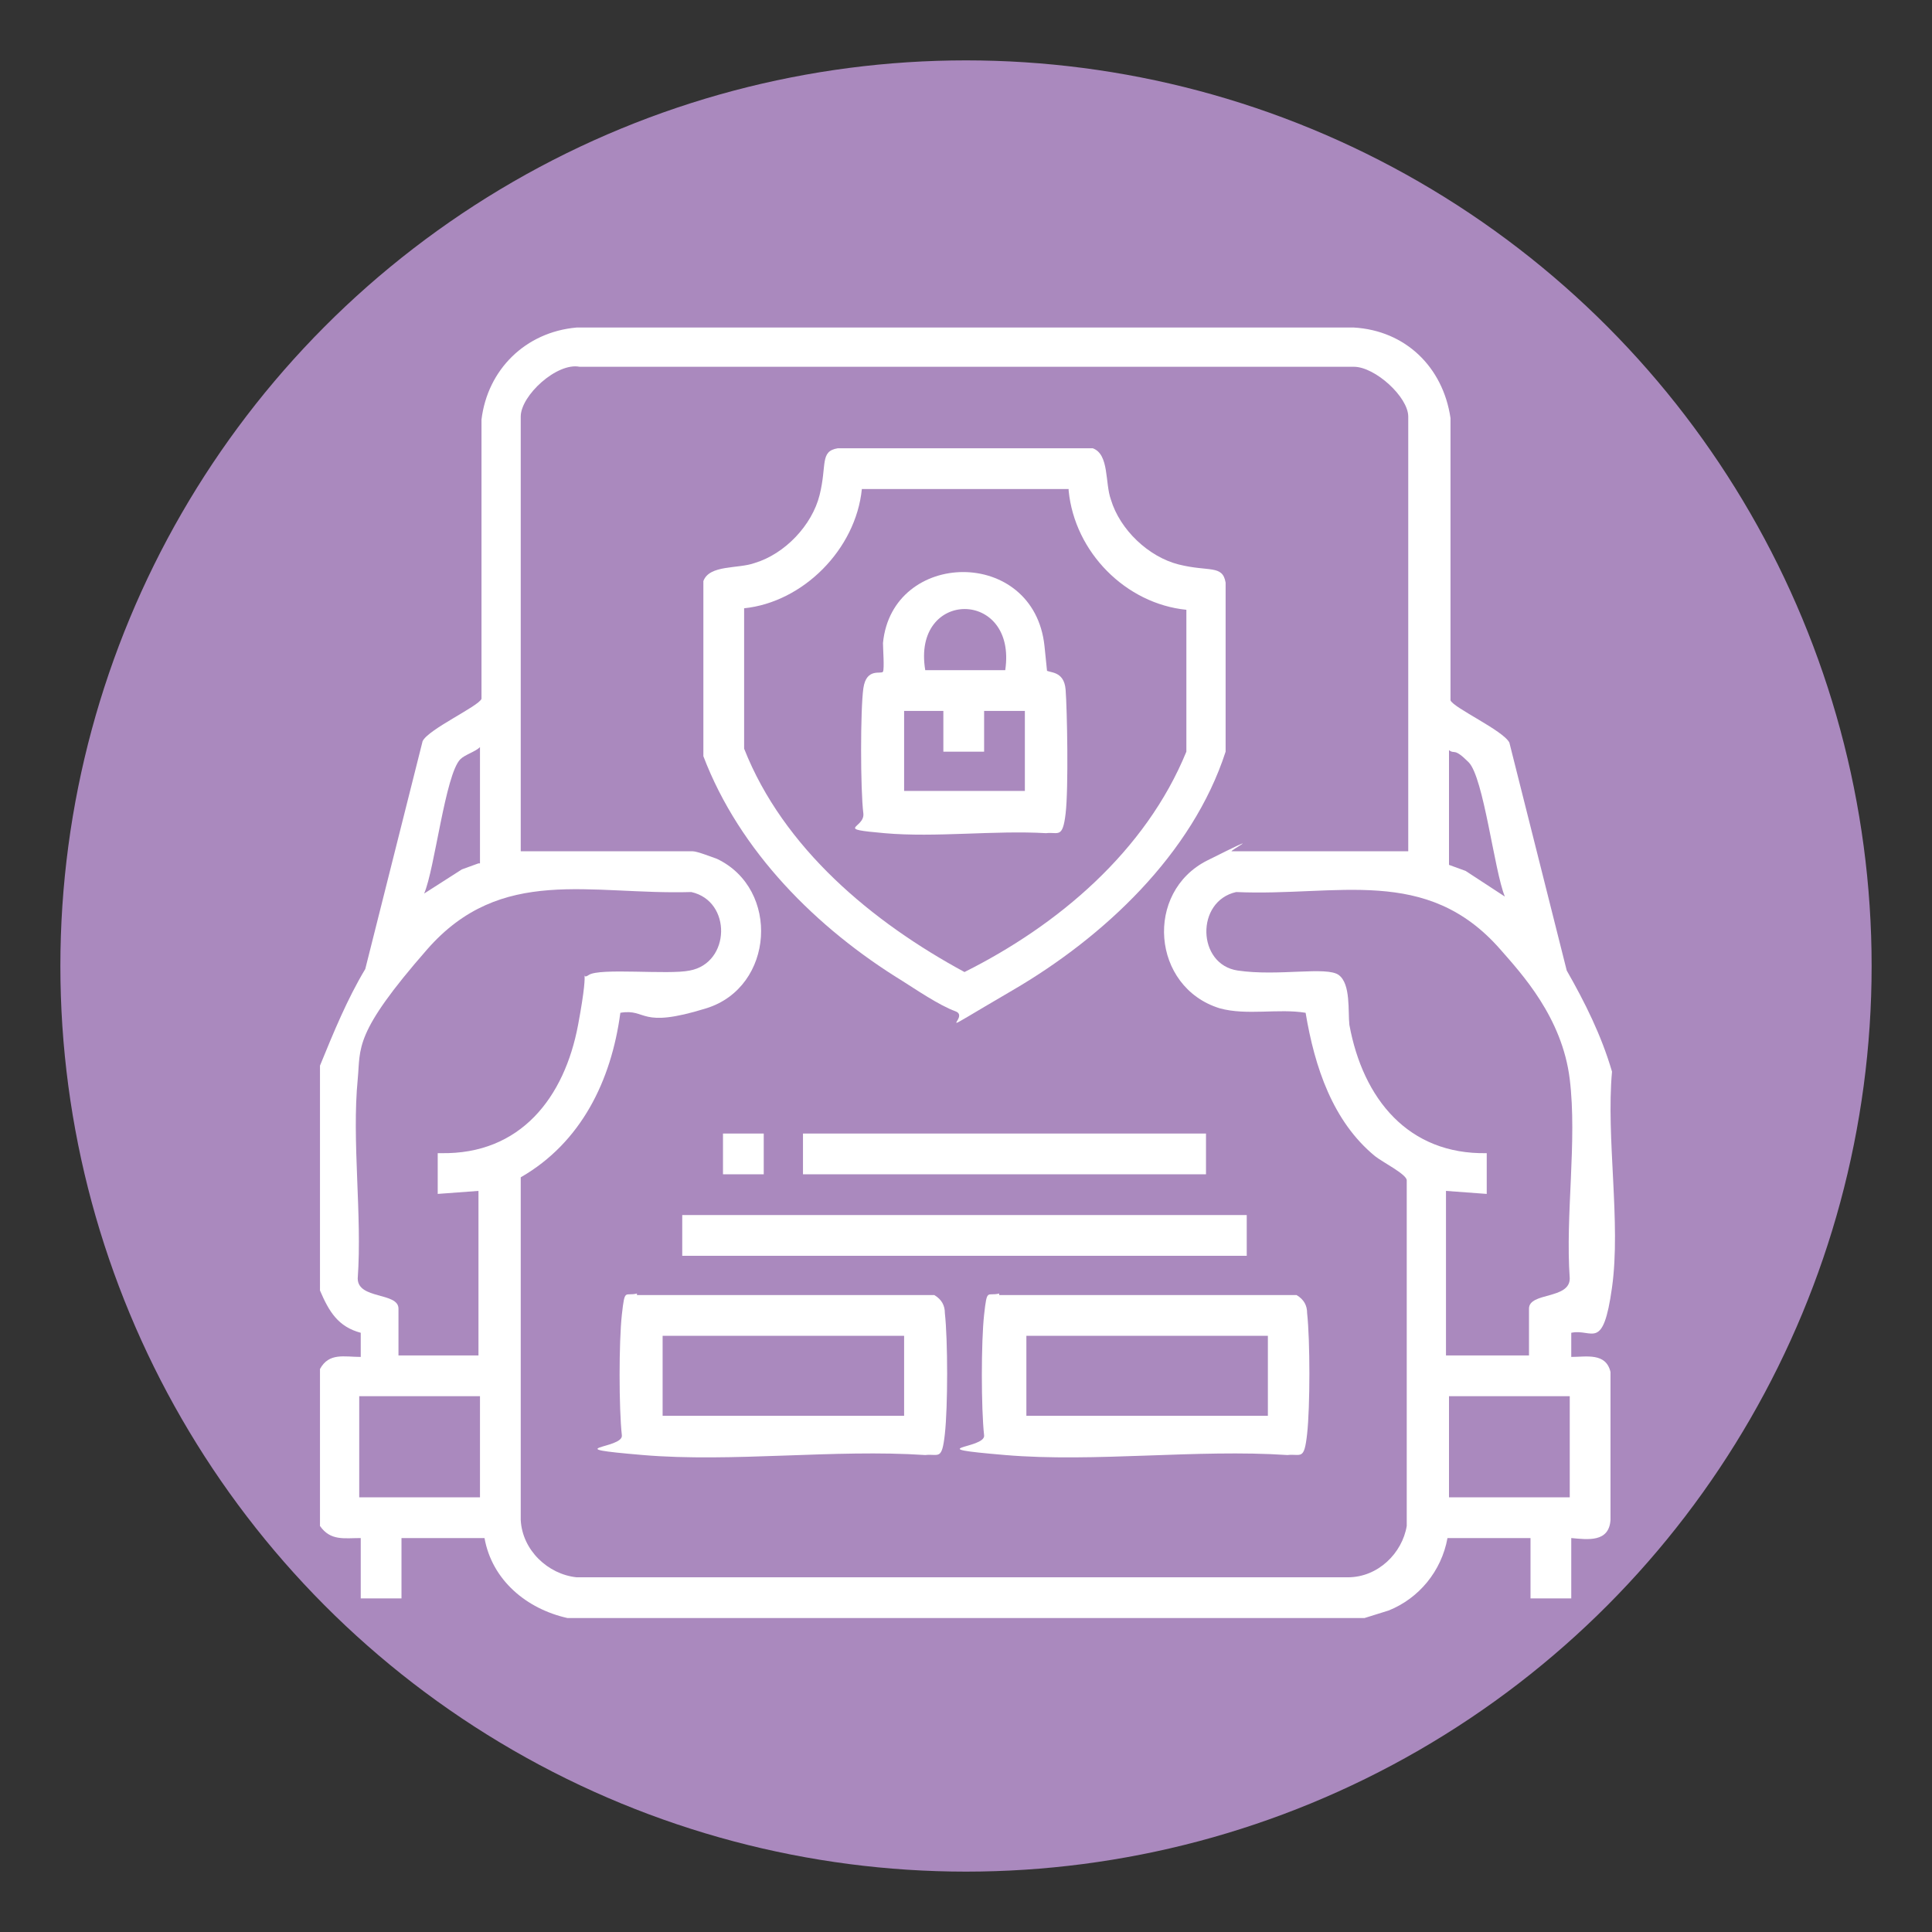
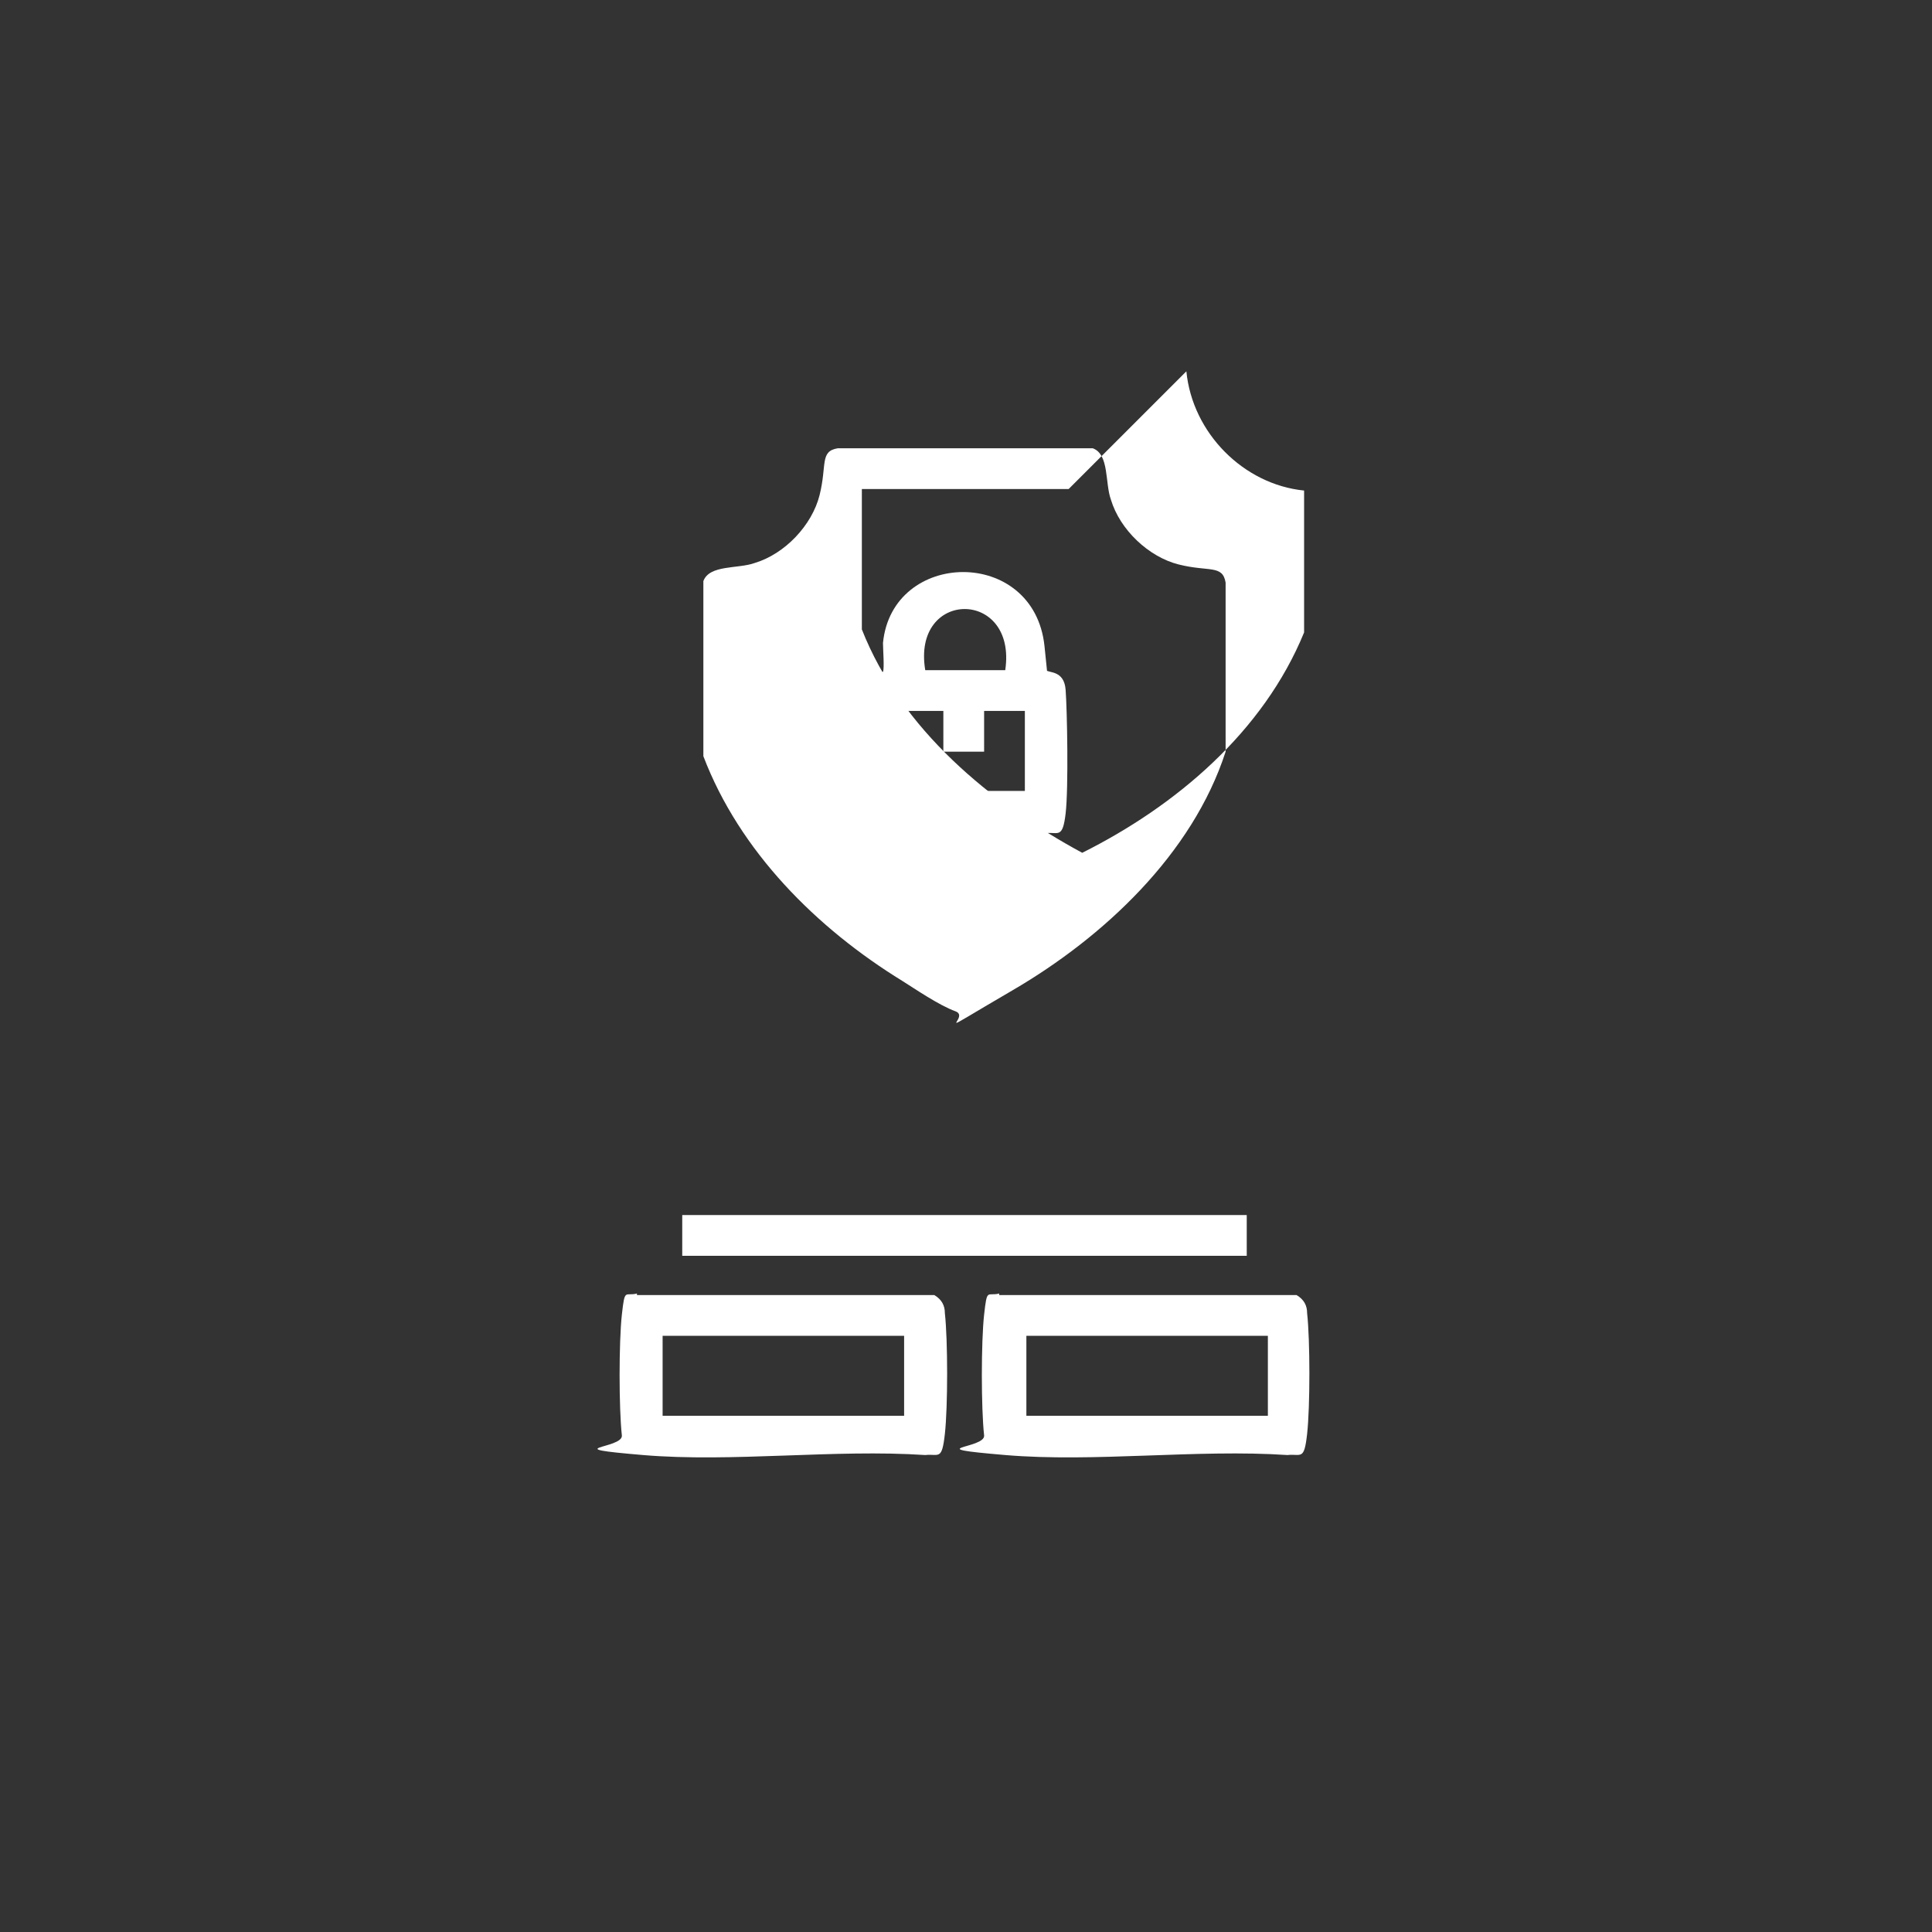
<svg xmlns="http://www.w3.org/2000/svg" id="Livello_1" version="1.1" viewBox="0 0 128 128">
  <rect x="0" y="0" width="128" height="128" fill="#333333" stroke="none" />
  <defs>
    <style>
      .st0 {
        fill: #aa89be;
      }

      .st1 {
        fill: #fff;
      }
    </style>
  </defs>
  <g id="Pagine">
-     <circle id="Bg_secondary" class="st0" cx="64" cy="64" r="60" />
-   </g>
+     </g>
  <g>
-     <path class="st1" d="M21.2,70.6c.9-2.2,1.8-4.4,3-6.4l3.8-15.1c.4-.8,3.7-2.3,3.9-2.8v-18.5c.4-3.3,2.9-5.8,6.3-6.1h51.5c3.4.2,5.9,2.6,6.4,6v18.7c.2.5,3.5,2,3.9,2.8l3.8,15.1c1.2,2.1,2.3,4.3,3,6.7-.4,4.4.6,10,0,14.3s-1.3,2.7-2.7,3v1.6c1,0,2.3-.3,2.6,1v9.8c-.1,1.5-1.5,1.3-2.6,1.2v4h-2.7v-4h-5.5c-.4,2.2-1.9,4-3.9,4.8l-1.6.5h-52.8c-2.7-.6-5-2.5-5.5-5.3h-5.5v4h-2.7v-4c-1.1,0-2,.2-2.7-.8v-10.4c.6-1.1,1.6-.8,2.7-.8v-1.6c-1.5-.4-2.1-1.4-2.7-2.8v-14.9ZM93.3,56.4v-28.8c0-1.3-2.2-3.3-3.6-3.3h-51.3c-1.5-.3-3.9,1.9-3.9,3.3v28.8h11.4c.3,0,1.3.4,1.6.5,4.2,2,3.8,8.5-.7,9.9s-3.9,0-5.7.3c-.6,4.5-2.6,8.6-6.6,10.9v22.7c.1,2,1.8,3.6,3.7,3.8h51.1c2,0,3.6-1.6,3.9-3.4v-22.9c0-.4-1.6-1.2-2.1-1.6-2.8-2.3-4-5.9-4.6-9.5-1.8-.3-3.9.2-5.7-.3-4.5-1.4-5-7.7-.8-9.8s1.4-.6,1.6-.6h11.6ZM31.8,57.2v-7.7c-.3.3-1,.5-1.3.8-1,1-1.7,7.3-2.4,8.9l2.5-1.6,1.1-.4ZM96,49.6v7.7l1.1.4,2.6,1.7c-.7-1.7-1.4-7.9-2.4-8.9s-.9-.5-1.3-.8ZM29.2,76.4c5.3.1,8.2-3.7,9.1-8.5s0-2.8.7-3.3,5.3,0,6.7-.3c2.7-.5,2.8-4.6.1-5.2-6.7.2-12.6-1.8-17.5,3.8s-4.4,6.5-4.6,8.6c-.4,4.1.3,9,0,13.2,0,1.4,2.7.9,2.7,2v3.1h5.3v-10.9l-2.7.2v-2.7ZM101.3,89.8v-3.1c0-1.1,2.7-.6,2.7-2-.3-4.2.5-9.1,0-13.2s-3.2-7-4.6-8.6c-4.9-5.6-10.8-3.5-17.5-3.8-2.7.6-2.6,4.8.1,5.2s5.9-.3,6.7.3.6,2.4.7,3.3c.9,4.9,3.9,8.6,9.1,8.5v2.7l-2.7-.2v10.9h5.3ZM31.8,92.5h-8v6.7h8v-6.7ZM104,92.5h-8v6.7h8v-6.7Z" />
-     <path class="st1" d="M55.5,29.7h16.9c1.1.4.8,2.3,1.2,3.4.6,2,2.5,3.8,4.5,4.3s2.9,0,3.1,1.2v11.2c-2.2,6.8-8.1,12.3-14.1,15.8s-2.7,1.8-3.8,1.4-2.7-1.5-3.5-2c-5.7-3.5-10.8-8.6-13.2-14.9v-11.6c.4-1.1,2.3-.8,3.4-1.2,2-.6,3.8-2.5,4.3-4.5s0-2.9,1.2-3.1ZM70.8,32.4h-13.7c-.4,4-3.9,7.5-7.8,7.9v9.3c2.6,6.6,8.5,11.5,14.6,14.8,6.2-3.1,12-8,14.7-14.6v-9.4c-4-.4-7.4-3.8-7.8-7.9Z" />
+     <path class="st1" d="M55.5,29.7h16.9c1.1.4.8,2.3,1.2,3.4.6,2,2.5,3.8,4.5,4.3s2.9,0,3.1,1.2v11.2c-2.2,6.8-8.1,12.3-14.1,15.8s-2.7,1.8-3.8,1.4-2.7-1.5-3.5-2c-5.7-3.5-10.8-8.6-13.2-14.9v-11.6c.4-1.1,2.3-.8,3.4-1.2,2-.6,3.8-2.5,4.3-4.5s0-2.9,1.2-3.1ZM70.8,32.4h-13.7v9.3c2.6,6.6,8.5,11.5,14.6,14.8,6.2-3.1,12-8,14.7-14.6v-9.4c-4-.4-7.4-3.8-7.8-7.9Z" />
    <path class="st1" d="M42.2,85.8h19.7c.5.3.7.7.7,1.2.2,1.8.2,6.2,0,8s-.4,1.3-1.3,1.4c-6-.4-12.8.5-18.7,0s-1.3-.4-1.4-1.3c-.2-1.8-.2-6.2,0-8s.2-1.2,1-1.4ZM59.9,88.5h-16v5.3h16v-5.3Z" />
    <path class="st1" d="M66.2,85.8h19.7c.5.3.7.7.7,1.2.2,1.8.2,6.2,0,8s-.4,1.3-1.3,1.4c-6-.4-12.8.5-18.7,0s-1.3-.4-1.4-1.3c-.2-1.8-.2-6.2,0-8s.2-1.2,1-1.4ZM84,88.5h-16v5.3h16v-5.3Z" />
    <rect class="st1" x="45.2" y="80.5" width="37.4" height="2.7" />
-     <rect class="st1" x="53.2" y="75.1" width="26.7" height="2.7" />
-     <rect class="st1" x="47.9" y="75.1" width="2.7" height="2.7" />
    <path class="st1" d="M69.3,44.4c.2.2,1.2,0,1.3,1.3s.2,6.5,0,8.2-.5,1.2-1.3,1.3c-3.4-.2-7.3.3-10.7,0s-1.3-.3-1.4-1.3c-.2-1.6-.2-6.9,0-8.3s1.2-.9,1.3-1.1,0-1.5,0-1.9c.6-6.2,10-6.4,10.7.2s0,1.6,0,1.7ZM66.6,44.4c.8-5.4-6.2-5.4-5.3,0h5.3ZM62.6,47.1h-2.7v5.3h8v-5.3h-2.7v2.7h-2.7v-2.7Z" />
  </g>
</svg>